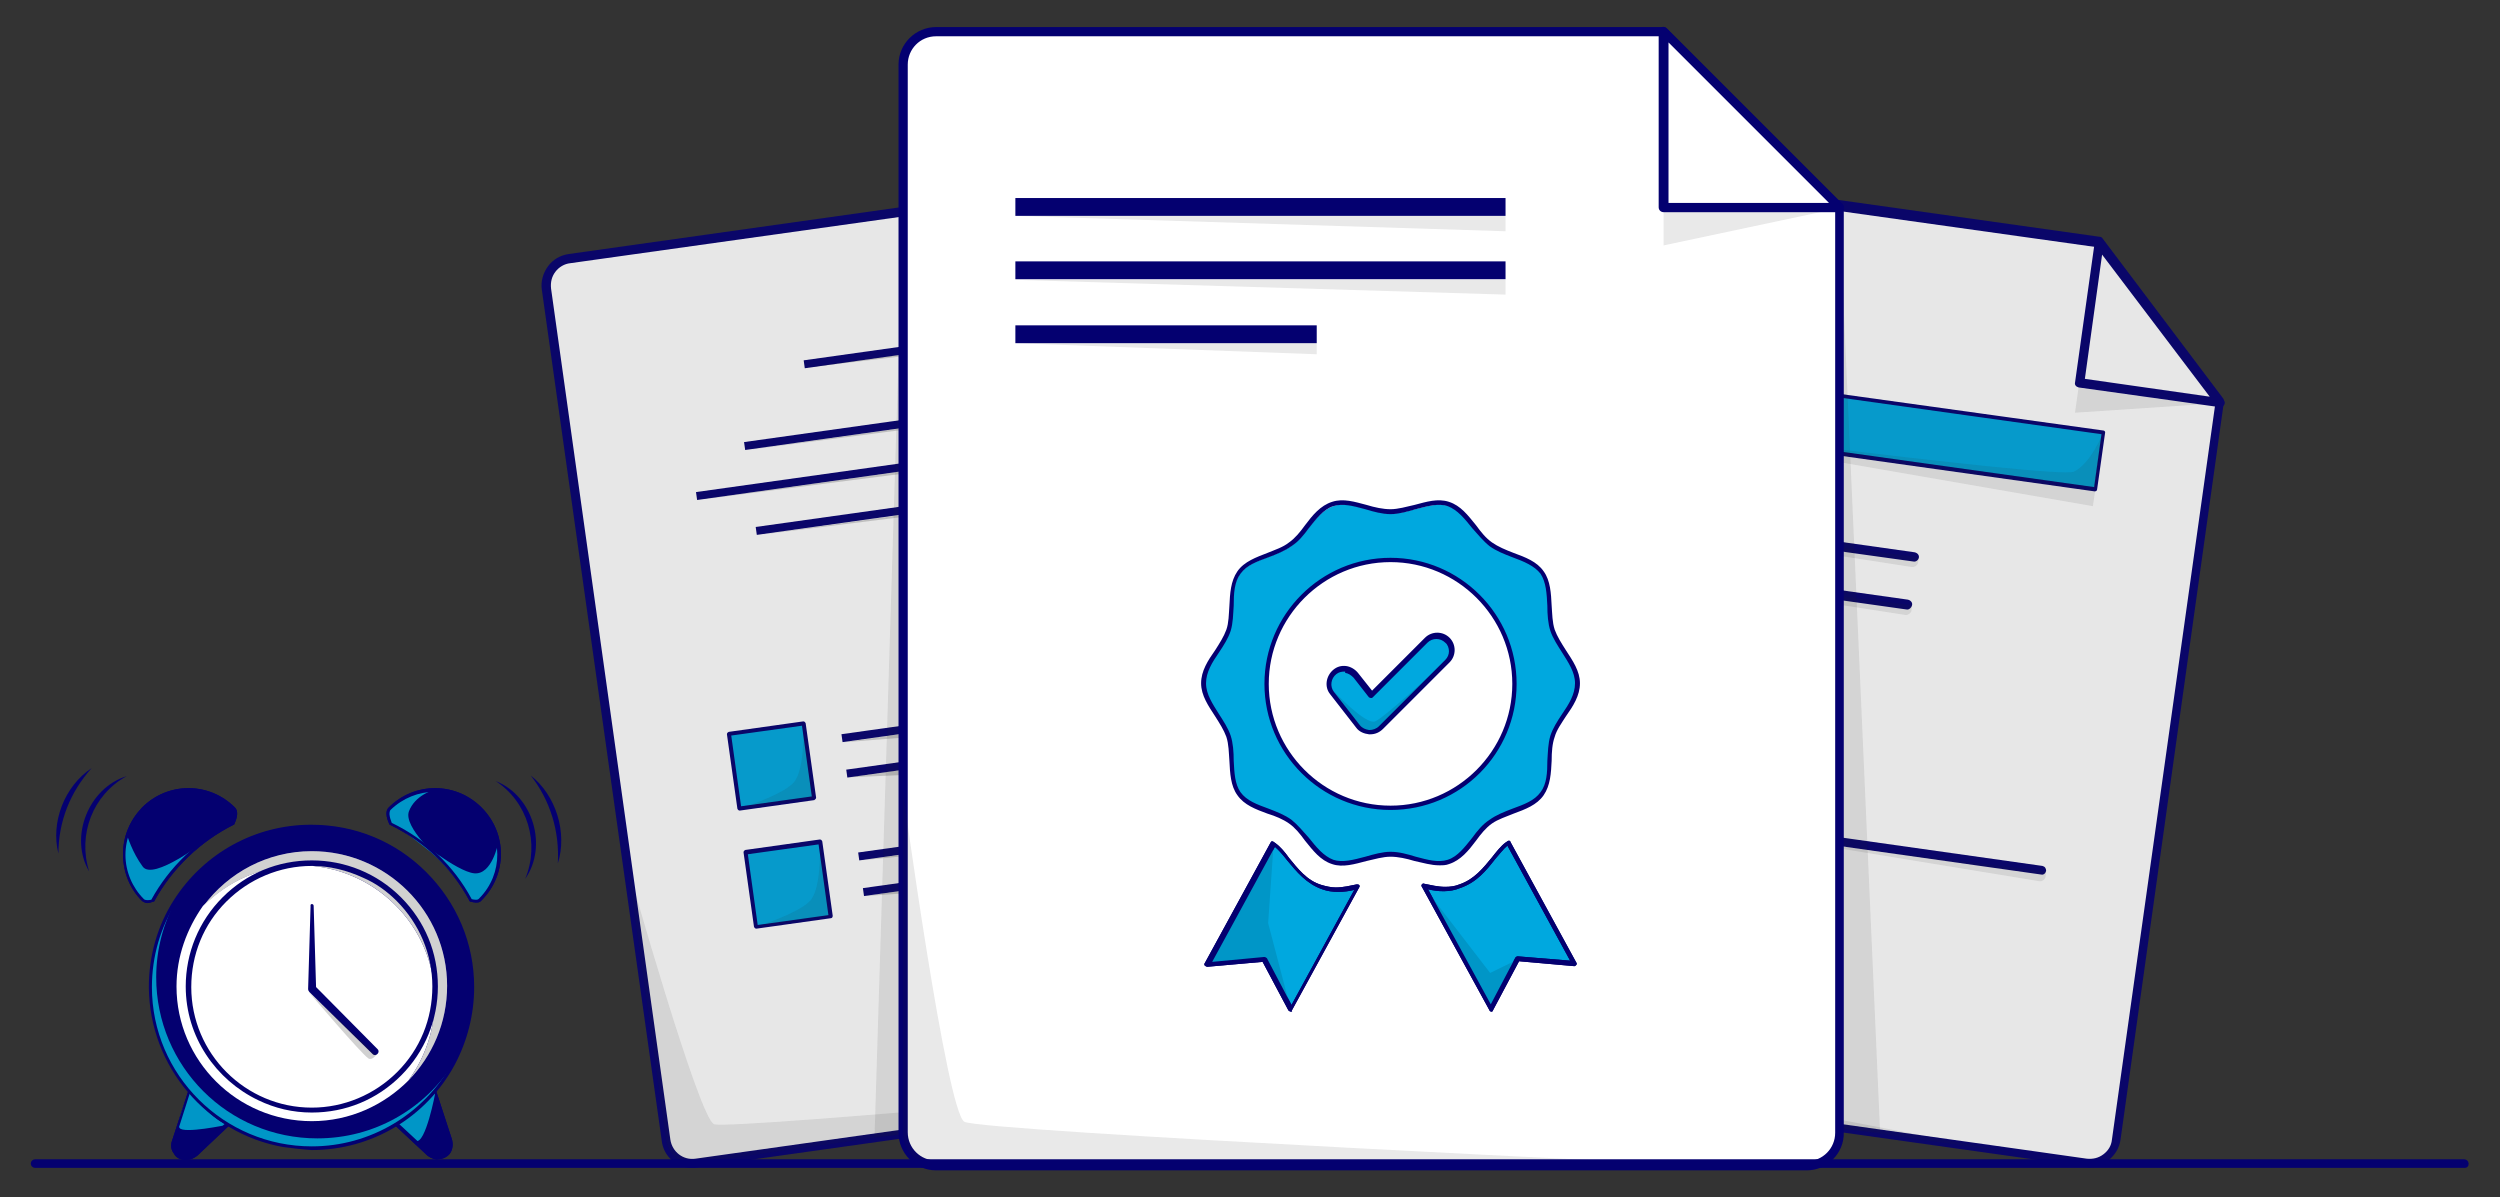
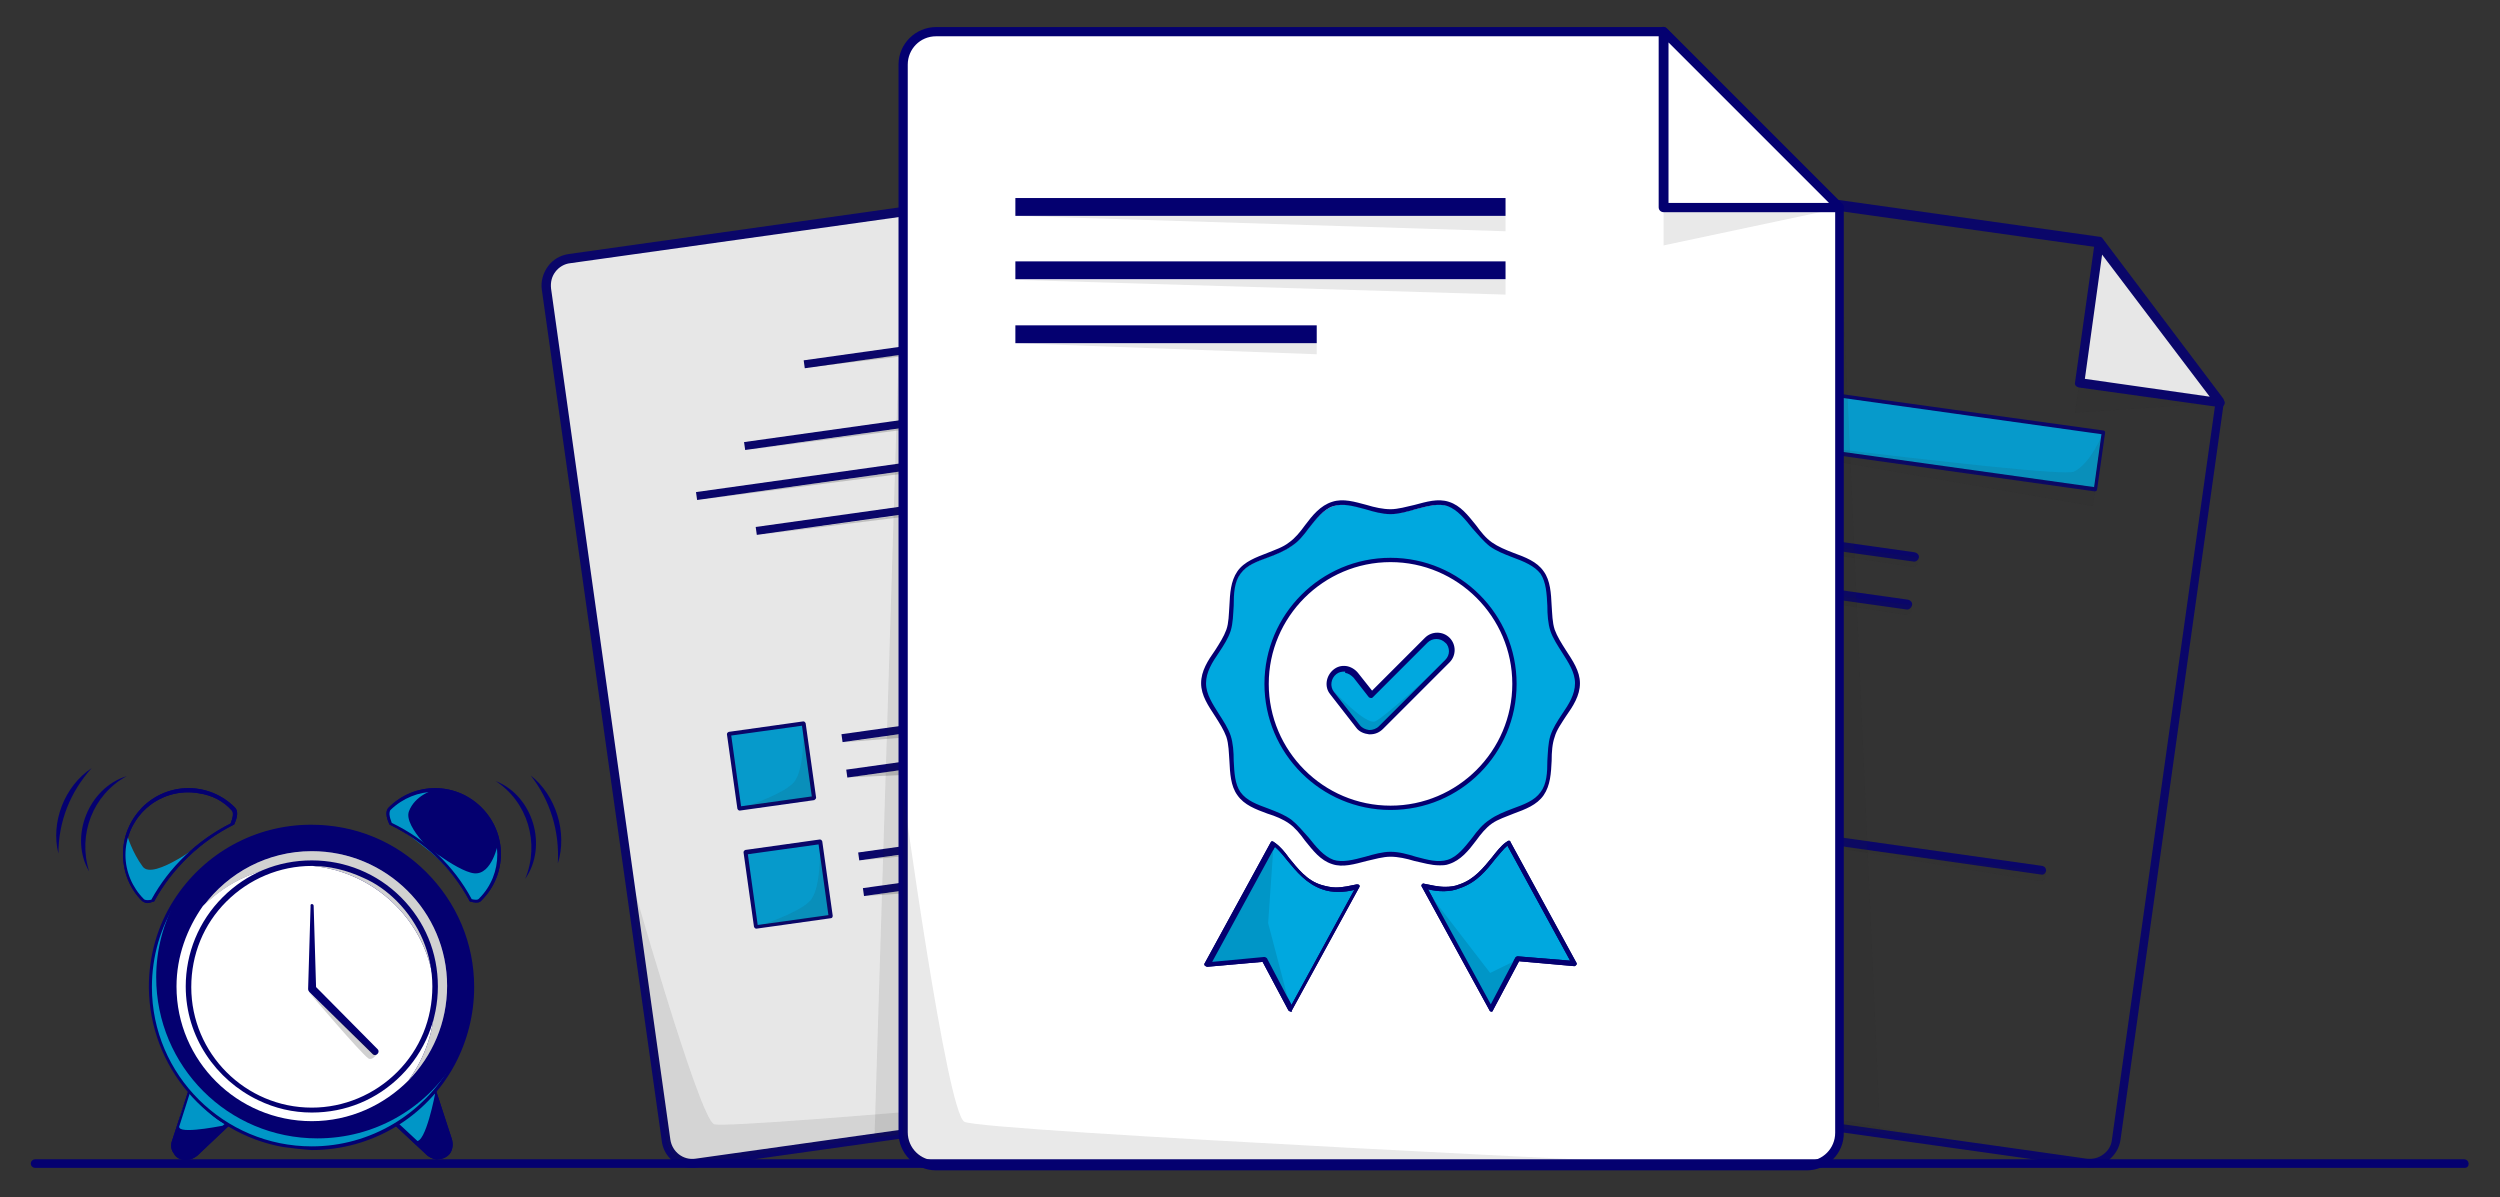
<svg xmlns="http://www.w3.org/2000/svg" version="1.1" id="Layer_1" x="0px" y="0px" viewBox="0 0 406.5 194.7" style="enable-background:new 0 0 406.5 194.7;" xml:space="preserve">
  <rect x="0" y="0" width="406.5" height="194.7" fill="#333333" stroke="none" />
  <style type="text/css">
	.st0{opacity:0.88;}
	.st1{fill:#FFFFFF;}
	.st2{fill:#040070;}
	.st3{opacity:0.1;}
	.st4{fill:#1A1A1A;}
	.st5{fill:#00A8DF;}
	.st6{opacity:0.2;}
	.st7{fill:#F2F2F2;}
	.st8{fill:#0096C7;}
	.st9{fill:none;stroke:#040070;stroke-miterlimit:10;}
</style>
  <g>
    <g>
      <g>
        <g>
          <g>
            <g class="st0">
              <g>
                <g>
                  <g>
                    <g>
                      <g>
                        <path class="st1" d="M214,174.9l12-1.7c2.4-0.3,4-2.5,3.7-4.9L212.9,48.4l-26-19.6L92.5,42.1c-2.4,0.3-4,2.5-3.7,4.9             l19.4,138.4c0.3,2.4,2.5,4,4.9,3.7l73.2-10.3L214,174.9z" />
                        <path class="st2" d="M112.6,189.9c-2.5,0-4.7-1.8-5-4.4L88.1,47.1c-0.2-1.3,0.2-2.7,1-3.8c0.8-1.1,2-1.8,3.4-2l94.3-13.3             c0.2,0,0.4,0,0.6,0.1l26,19.6c0.2,0.1,0.3,0.3,0.3,0.5l16.9,119.9c0.4,2.8-1.6,5.4-4.3,5.8l-112.9,15.9             C113.1,189.9,112.8,189.9,112.6,189.9z M186.7,29.6l-94,13.2c-0.9,0.1-1.8,0.6-2.4,1.4c-0.6,0.8-0.8,1.7-0.7,2.7             L109,185.3c0.3,2,2.1,3.4,4.1,3.1l100.8-14.2l0,0l12-1.7c2-0.3,3.3-2.1,3.1-4.1L212.2,48.8L186.7,29.6z" />
                      </g>
                    </g>
                  </g>
                  <g class="st3">
                    <g>
                      <g>
                        <polygon class="st4" points="186.9,28.8 190.8,56.5 213.3,48.3            " />
                      </g>
                    </g>
                  </g>
                  <g>
                    <g>
                      <g>
                        <polygon class="st1" points="190.1,51.6 212.9,48.4 186.9,28.8            " />
                      </g>
                    </g>
                    <g>
                      <g>
                        <path class="st2" d="M213,48.7l-22.8,3.2c-0.2,0-0.3-0.1-0.4-0.3l-3.2-22.8c0-0.1,0-0.2,0.1-0.3s0.2-0.1,0.4,0l26,19.6             c0.1,0.1,0.1,0.2,0.1,0.3C213.2,48.6,213.1,48.7,213,48.7z M190.4,51.3l21.8-3.1l-24.8-18.7L190.4,51.3z" />
                      </g>
                    </g>
                  </g>
                  <g class="st3">
                    <g>
                      <g>
                        <path class="st4" d="M214,174.9l-27.6,3.9l-73.2,10.3c-2.4,0.3-4.6-1.3-4.9-3.7l-6.2-44.4c0,0,11.5,40.8,14,41.8             C118.5,183.8,214,174.9,214,174.9z" />
                      </g>
                    </g>
                  </g>
                </g>
                <g>
                  <g>
                    <g>
                      <g>
                        <g>
                          <rect x="130.6" y="55.6" transform="matrix(0.99 -0.139 0.139 0.99 -6.345 21.7)" class="st2" width="42.7" height="1.3" />
                        </g>
                      </g>
                    </g>
                    <g>
                      <g>
                        <g>
                          <rect x="120.8" y="67.3" transform="matrix(0.99 -0.139 0.139 0.99 -7.963 22.047)" class="st2" width="65.7" height="1.3" />
                        </g>
                      </g>
                    </g>
                    <g>
                      <g>
                        <g>
                          <rect x="112.9" y="74.2" transform="matrix(0.99 -0.139 0.139 0.99 -8.915 22.247)" class="st2" width="83.3" height="1.3" />
                        </g>
                      </g>
                    </g>
                    <g>
                      <g>
                        <g>
                          <rect x="122.7" y="81.1" transform="matrix(0.99 -0.139 0.139 0.99 -9.869 22.452)" class="st2" width="65.7" height="1.3" />
                        </g>
                      </g>
                    </g>
                    <g>
                      <g>
                        <g>
                          <g>
                            <g>
                              <rect x="136.9" y="118.4" transform="matrix(0.99 -0.139 0.139 0.99 -15.168 21.195)" class="st2" width="14.1" height="1.3" />
                            </g>
                          </g>
                        </g>
                        <g>
                          <g>
                            <g>
                              <rect x="152.3" y="116.1" transform="matrix(0.99 -0.139 0.139 0.99 -14.698 23.405)" class="st2" width="15.5" height="1.3" />
                            </g>
                          </g>
                        </g>
                        <g>
                          <g>
                            <g>
                              <rect x="168.9" y="113.3" transform="matrix(0.99 -0.139 0.139 0.99 -14.101 26.209)" class="st2" width="22.8" height="1.3" />
                            </g>
                          </g>
                        </g>
                        <g>
                          <g>
                            <g>
                              <rect x="193" y="110.9" transform="matrix(0.99 -0.139 0.139 0.99 -13.598 28.576)" class="st2" width="9.1" height="1.3" />
                            </g>
                          </g>
                        </g>
                        <g>
                          <g>
                            <g>
                              <rect x="137.7" y="124.5" transform="matrix(0.99 -0.139 0.139 0.99 -16.03 21.03)" class="st2" width="9.2" height="1.3" />
                            </g>
                          </g>
                        </g>
                        <g>
                          <g>
                            <g>
                              <rect x="148.2" y="121.7" transform="matrix(0.99 -0.139 0.139 0.99 -15.454 23.741)" class="st2" width="27.7" height="1.3" />
                            </g>
                          </g>
                        </g>
                        <g>
                          <g>
                            <g>
                              <rect x="177" y="118.7" transform="matrix(0.99 -0.139 0.139 0.99 -14.821 26.71)" class="st2" width="13" height="1.3" />
                            </g>
                          </g>
                        </g>
                        <g>
                          <g>
                            <g>
                              <rect x="191.4" y="116.7" transform="matrix(0.99 -0.139 0.139 0.99 -14.423 28.579)" class="st2" width="11.5" height="1.3" />
                            </g>
                          </g>
                        </g>
                      </g>
                      <g>
                        <g>
                          <g>
                            <g>
                              <rect x="139.6" y="137.3" transform="matrix(0.99 -0.139 0.139 0.99 -17.752 22.092)" class="st2" width="19" height="1.3" />
                            </g>
                          </g>
                        </g>
                        <g>
                          <g>
                            <g>
                              <rect x="159.8" y="134.4" transform="matrix(0.99 -0.139 0.139 0.99 -17.139 24.97)" class="st2" width="20.3" height="1.3" />
                            </g>
                          </g>
                        </g>
                        <g>
                          <g>
                            <g>
                              <rect x="181.4" y="131.7" transform="matrix(0.99 -0.139 0.139 0.99 -16.578 27.607)" class="st2" width="15.5" height="1.3" />
                            </g>
                          </g>
                        </g>
                        <g>
                          <g>
                            <g>
                              <rect x="198.1" y="129.9" transform="matrix(0.99 -0.139 0.139 0.99 -16.217 29.309)" class="st2" width="6.6" height="1.3" />
                            </g>
                          </g>
                        </g>
                        <g>
                          <g>
                            <g>
                              <rect x="140.4" y="143.6" transform="matrix(0.99 -0.139 0.139 0.99 -18.649 21.761)" class="st2" width="11.6" height="1.3" />
                            </g>
                          </g>
                        </g>
                        <g>
                          <g>
                            <g>
                              <rect x="153.3" y="141.3" transform="matrix(0.99 -0.139 0.139 0.99 -18.18 23.97)" class="st2" width="17.9" height="1.3" />
                            </g>
                          </g>
                        </g>
                        <g>
                          <g>
                            <g>
                              <rect x="172.5" y="138.3" transform="matrix(0.99 -0.139 0.139 0.99 -17.548 26.942)" class="st2" width="22.8" height="1.3" />
                            </g>
                          </g>
                        </g>
                        <g>
                          <g>
                            <g>
                              <rect x="196.5" y="135.9" transform="matrix(0.99 -0.139 0.139 0.99 -17.044 29.309)" class="st2" width="9.1" height="1.3" />
                            </g>
                          </g>
                        </g>
                      </g>
                      <g>
                        <g>
                          <g>
                            <rect x="119.3" y="118.4" transform="matrix(0.99 -0.139 0.139 0.99 -16.117 18.672)" class="st5" width="12.2" height="12.2" />
                          </g>
                        </g>
                      </g>
                      <g>
                        <g>
                          <g>
                            <rect x="122" y="137.7" transform="matrix(0.99 -0.139 0.139 0.99 -18.77 19.236)" class="st5" width="12.2" height="12.2" />
                          </g>
                        </g>
                      </g>
                    </g>
                    <g>
                      <g>
                        <g>
                          <rect x="161.1" y="159" transform="matrix(0.99 -0.139 0.139 0.99 -20.385 27.28)" class="st2" width="47.5" height="0.8" />
                        </g>
                      </g>
                    </g>
                  </g>
                  <g>
                    <g>
                      <g>
                        <path class="st2" d="M132.4,130.1l-12.1,1.7c-0.2,0-0.3-0.1-0.4-0.3l-1.7-12.1c0-0.2,0.1-0.3,0.3-0.4l12.1-1.7             c0.2,0,0.3,0.1,0.4,0.3l1.7,12.1C132.7,129.9,132.5,130,132.4,130.1z M120.5,131.1l11.5-1.6l-1.6-11.5l-11.5,1.6             L120.5,131.1z" />
                      </g>
                    </g>
                  </g>
                  <g>
                    <g>
                      <g>
                        <path class="st2" d="M135.1,149.3L123,151c-0.2,0-0.3-0.1-0.4-0.3l-1.7-12.1c0-0.2,0.1-0.3,0.3-0.4l12.1-1.7             c0.2,0,0.3,0.1,0.4,0.3l1.7,12.1C135.4,149.1,135.3,149.3,135.1,149.3z M123.2,150.4l11.5-1.6l-1.6-11.5l-11.5,1.6             L123.2,150.4z" />
                      </g>
                    </g>
                  </g>
                  <g class="st3">
                    <g>
                      <g>
                        <path class="st4" d="M122.9,150.7c0,0,6.8-2.1,8.8-4.2c2-2.1,1.6-9.6,1.6-9.6L135,149L122.9,150.7z" />
                      </g>
                    </g>
                  </g>
                  <g class="st3">
                    <g>
                      <g>
                        <path class="st4" d="M120.2,131.5c0,0,6.8-2.1,8.8-4.2c2-2.1,1.6-9.6,1.6-9.6l1.7,12.1L120.2,131.5z" />
                      </g>
                    </g>
                  </g>
                </g>
                <g class="st6">
                  <g>
                    <g>
                      <polygon class="st4" points="173.2,53.9 173.3,54.8 130.9,59.8           " />
                    </g>
                  </g>
                </g>
                <g class="st6">
                  <g>
                    <g>
                      <polygon class="st4" points="186.2,64 186.3,64.8 121.2,73.2           " />
                    </g>
                  </g>
                </g>
                <g class="st6">
                  <g>
                    <g>
                      <polygon class="st4" points="195.9,69.7 196.1,70.7 113.4,81.3           " />
                    </g>
                  </g>
                </g>
                <g class="st6">
                  <g>
                    <g>
                      <polygon class="st4" points="188.1,77.9 188.3,78.9 123.1,87           " />
                    </g>
                  </g>
                </g>
                <g class="st6">
                  <g>
                    <g>
                      <polygon class="st4" points="202.1,111.5 202.2,112.4 193.1,112.8           " />
                    </g>
                  </g>
                </g>
                <g class="st6">
                  <g>
                    <g>
                      <polygon class="st4" points="191.7,113 191.8,113.8 169.1,116.1           " />
                    </g>
                  </g>
                </g>
                <g class="st6">
                  <g>
                    <g>
                      <polygon class="st4" points="167.7,116.4 167.8,117.2 152.4,118.5           " />
                    </g>
                  </g>
                </g>
                <g class="st6">
                  <g>
                    <g>
                      <polygon class="st4" points="190.1,119.1 190.2,119.9 177.3,120.9           " />
                    </g>
                  </g>
                </g>
                <g class="st6">
                  <g>
                    <g>
                      <polygon class="st4" points="202.9,117.3 203,118.1 191.5,118.9           " />
                    </g>
                  </g>
                </g>
                <g class="st6">
                  <g>
                    <g>
                      <polygon class="st4" points="151,118.7 151.1,119.6 137.1,120.7           " />
                    </g>
                  </g>
                </g>
                <g class="st6">
                  <g>
                    <g>
                      <polygon class="st4" points="147,125.1 147.1,126 137.9,126.4           " />
                    </g>
                  </g>
                </g>
                <g class="st6">
                  <g>
                    <g>
                      <polygon class="st4" points="175.8,121.1 175.9,121.9 148.4,124.9           " />
                    </g>
                  </g>
                </g>
                <g class="st6">
                  <g>
                    <g>
                      <polygon class="st4" points="196.8,131.9 196.9,132.8 181.5,134.1           " />
                    </g>
                  </g>
                </g>
                <g class="st6">
                  <g>
                    <g>
                      <polygon class="st4" points="204.8,130.8 204.9,131.6 198.2,131.7           " />
                    </g>
                  </g>
                </g>
                <g class="st6">
                  <g>
                    <g>
                      <polygon class="st4" points="158.5,137.3 158.7,138.1 139.8,139.9           " />
                    </g>
                  </g>
                </g>
                <g class="st6">
                  <g>
                    <g>
                      <polygon class="st4" points="180.1,134.2 180.2,135.1 160,137.1           " />
                    </g>
                  </g>
                </g>
                <g class="st6">
                  <g>
                    <g>
                      <polygon class="st4" points="195.2,138 195.3,138.9 172.6,141.2           " />
                    </g>
                  </g>
                </g>
                <g class="st6">
                  <g>
                    <g>
                      <polygon class="st4" points="205.6,136.5 205.7,137.4 196.6,137.8           " />
                    </g>
                  </g>
                </g>
                <g class="st6">
                  <g>
                    <g>
                      <polygon class="st4" points="208.3,156.1 208.5,157.1 161.4,163.1           " />
                    </g>
                  </g>
                </g>
                <g class="st6">
                  <g>
                    <g>
                      <polygon class="st4" points="152.1,144 152.2,144.9 140.6,145.7           " />
                    </g>
                  </g>
                </g>
                <g class="st6">
                  <g>
                    <g>
                      <polygon class="st4" points="171.2,141.4 171.3,142.2 153.5,143.8           " />
                    </g>
                  </g>
                </g>
              </g>
              <g>
                <g>
                  <g>
                    <g>
                      <g>
-                         <path class="st1" d="M327.1,187.4l12,1.7c2.4,0.3,4.6-1.3,4.9-3.7L361,65.5l-19.6-26L247,26.2c-2.4-0.3-4.6,1.3-4.9,3.7             l-19.5,138.4c-0.3,2.4,1.3,4.6,3.7,4.9l73.2,10.3L327.1,187.4z" />
                        <path class="st2" d="M339.8,189.8c-0.2,0-0.5,0-0.7-0.1l-112.9-15.9c-1.4-0.2-2.5-0.9-3.4-2c-0.8-1.1-1.2-2.4-1-3.8             l19.5-138.4c0.2-1.3,0.9-2.5,2-3.4s2.4-1.2,3.8-1l94.3,13.3c0.2,0,0.4,0.1,0.5,0.3l19.6,26c0.1,0.2,0.2,0.4,0.1,0.6             l-16.8,119.9c-0.2,1.4-0.9,2.5-2,3.4C342,189.5,340.9,189.8,339.8,189.8z M246.4,26.9c-0.8,0-1.5,0.2-2.1,0.7             c-0.8,0.6-1.3,1.4-1.4,2.4l-19.5,138.4c-0.1,0.9,0.1,1.9,0.7,2.7c0.6,0.8,1.4,1.3,2.4,1.4l100.8,14.2l0,0l12,1.7             c1,0.1,1.9-0.1,2.7-0.7c0.8-0.6,1.3-1.4,1.4-2.4l16.8-119.6l-19.2-25.5l-94-13.2C246.7,26.9,246.5,26.9,246.4,26.9z" />
                      </g>
                    </g>
                  </g>
                  <g class="st3">
                    <g>
                      <g>
                        <polygon class="st4" points="341.3,39.4 337.4,67.1 361.4,65.5            " />
                      </g>
                    </g>
                  </g>
                  <g>
                    <g>
                      <g>
                        <polygon class="st1" points="338.1,62.3 361,65.5 341.3,39.4            " />
                        <path class="st2" d="M361,66.2c0,0-0.1,0-0.1,0L338,63c-0.4-0.1-0.7-0.4-0.6-0.8l3.2-22.8c0-0.3,0.3-0.6,0.6-0.6             c0.3-0.1,0.6,0,0.8,0.3l19.6,26c0.2,0.2,0.2,0.6,0,0.8C361.5,66.1,361.2,66.2,361,66.2z M339,61.6l20.3,2.9l-17.5-23.1             L339,61.6z" />
                      </g>
                    </g>
                  </g>
                  <g class="st3">
                    <g>
                      <g>
                        <path class="st4" d="M327.1,187.4l-27.6-3.9l-73.2-10.3c-2.4-0.3-4-2.5-3.7-4.9l6.2-44.4c0,0-0.2,42.4,1.9,44.1             C232.9,169.6,327.1,187.4,327.1,187.4z" />
                      </g>
                    </g>
                  </g>
                </g>
                <g>
                  <g>
                    <g>
                      <g>
                        <g>
                          <path class="st2" d="M311.1,91.3L253,83.2c-0.5-0.1-0.8-0.5-0.7-0.9l0,0c0.1-0.4,0.5-0.8,0.9-0.7l58.1,8.2              c0.5,0.1,0.8,0.5,0.7,0.9l0,0C311.9,91.1,311.5,91.4,311.1,91.3z" />
                        </g>
                      </g>
                    </g>
                    <g>
                      <g>
                        <g>
                          <path class="st2" d="M310,99.1l-58.1-8.2c-0.5-0.1-0.8-0.5-0.7-0.9l0,0c0.1-0.4,0.5-0.8,0.9-0.7l58.1,8.2              c0.5,0.1,0.8,0.5,0.7,0.9l0,0C310.8,98.8,310.4,99.2,310,99.1z" />
                        </g>
                      </g>
                    </g>
                    <g>
                      <g>
                        <g>
                          <path class="st2" d="M290.7,104.3l-39.8-5.6c-0.5-0.1-0.8-0.5-0.7-0.9l0,0c0.1-0.4,0.5-0.8,0.9-0.7l39.8,5.6              c0.5,0.1,0.8,0.5,0.7,0.9l0,0C291.5,104,291.1,104.3,290.7,104.3z" />
                        </g>
                      </g>
                    </g>
                  </g>
                  <g>
                    <g>
                      <g>
                        <rect x="293.9" y="25.7" transform="matrix(0.139 -0.99 0.99 0.139 188.71 354.971)" class="st5" width="9.3" height="86.4" />
                      </g>
                    </g>
                    <g>
                      <g>
                        <path class="st2" d="M340.6,79.9l-85.6-12c-0.2,0-0.3-0.2-0.3-0.3l1.3-9.2c0-0.2,0.2-0.3,0.4-0.3L342,70             c0.2,0,0.3,0.2,0.3,0.3l-1.3,9.2C341,79.8,340.8,79.9,340.6,79.9z M255.5,67.3l85,11.9l1.2-8.6l-85-11.9L255.5,67.3z" />
                      </g>
                    </g>
                  </g>
                </g>
                <g>
                  <g>
                    <g>
                      <g>
                        <circle class="st5" cx="255.9" cy="130.9" r="10.4" />
                      </g>
                    </g>
                    <g>
                      <g>
                        <path class="st2" d="M254.5,141.5c-5.8-0.8-9.9-6.2-9.1-12.1c0.8-5.8,6.2-9.9,12.1-9.1c5.9,0.8,9.9,6.2,9.1,12.1             C265.7,138.3,260.3,142.4,254.5,141.5z M257.4,121c-5.5-0.8-10.6,3.1-11.4,8.6c-0.8,5.5,3.1,10.6,8.6,11.4             c5.5,0.8,10.6-3.1,11.4-8.6C266.7,126.8,262.9,121.7,257.4,121z" />
                      </g>
                    </g>
                  </g>
                  <g>
                    <g>
                      <g>
                        <path class="st7" d="M249.8,130.7c-0.4-0.1-0.6-0.4-0.5-0.7c0.5-3.7,3.9-6.2,7.6-5.7c0.4,0.1,0.6,0.4,0.5,0.7             s-0.4,0.6-0.7,0.5c-3-0.4-5.8,1.7-6.2,4.7C250.5,130.5,250.2,130.8,249.8,130.7z" />
                      </g>
                    </g>
                  </g>
                  <g>
                    <g>
                      <g>
                        <path class="st5" d="M259.5,142.3l-2.1,15.1l-4.5-4.4l-5.5,3l2.1-15.1c1.4,0.9,3.1,1.5,4.9,1.8             C256.1,142.9,257.8,142.7,259.5,142.3z" />
                      </g>
                    </g>
                    <g>
                      <g>
                        <path class="st2" d="M257.3,157.7c-0.1,0-0.1,0-0.2-0.1l-4.3-4.3l-5.3,2.9c-0.1,0.1-0.2,0.1-0.3,0             c-0.1-0.1-0.1-0.2-0.1-0.3l2.1-15.1c0-0.1,0.1-0.2,0.2-0.2c0.1-0.1,0.2,0,0.3,0c2.9,1.8,6.5,2.3,9.8,1.4             c0.1,0,0.2,0,0.3,0.1s0.1,0.2,0.1,0.3l-2.1,15.1c0,0.1-0.1,0.2-0.2,0.2C257.4,157.7,257.3,157.7,257.3,157.7z              M252.9,152.7c0.1,0,0.1,0,0.2,0.1l4,4l2-14.1c-3.1,0.8-6.6,0.3-9.4-1.3l-2,14.1l5-2.7             C252.8,152.7,252.8,152.7,252.9,152.7z" />
                      </g>
                    </g>
                  </g>
                </g>
                <g>
                  <g>
                    <g>
                      <path class="st2" d="M331.9,142.2l-40.3-5.7c-0.4-0.1-0.6-0.4-0.6-0.8l0,0c0-0.4,0.4-0.6,0.8-0.6l40.3,5.7            c0.4,0.1,0.6,0.4,0.6,0.8l0,0C332.6,142,332.3,142.3,331.9,142.2z" />
                    </g>
                  </g>
                </g>
                <g class="st3">
                  <g>
                    <g>
                      <path class="st4" d="M342,70.3c0,0-2,5.1-4.8,6.4s-82.1-9.2-82.1-9.2l85.6,12L342,70.3z" />
                    </g>
                  </g>
                </g>
                <g class="st3">
                  <g>
                    <g>
                      <polygon class="st4" points="340.7,79.6 340.3,82.3 255.1,67.5           " />
                    </g>
                  </g>
                </g>
                <g class="st3">
                  <g>
                    <g>
                      <path class="st4" d="M312,90.6l-0.1,0.8c-0.1,0.5-0.5,0.8-1,0.8l-58-9L312,90.6z" />
                    </g>
                  </g>
                </g>
                <g class="st3">
                  <g>
                    <g>
                      <path class="st4" d="M310.9,98.4l-0.1,0.9c-0.1,0.4-0.5,0.7-0.9,0.7l-58.1-9L310.9,98.4z" />
                    </g>
                  </g>
                </g>
                <g class="st3">
                  <g>
                    <g>
                      <path class="st4" d="M291.6,103.6l-0.1,0.9c-0.1,0.4-0.5,0.7-0.9,0.7l-39.8-6.4L291.6,103.6z" />
                    </g>
                  </g>
                </g>
                <g class="st3">
                  <g>
                    <g>
                      <path class="st4" d="M332.7,141.7l-0.1,0.9c-0.1,0.4-0.5,0.7-0.9,0.7l-40.2-6.6L332.7,141.7z" />
                    </g>
                  </g>
                </g>
                <g class="st3">
                  <g>
                    <g>
                      <path class="st4" d="M252.9,153l-5.5,3l1.8-12.8c0,0-0.7,10.1-0.5,10.2C248.8,153.6,250.1,153.9,252.9,153z" />
                    </g>
                  </g>
                </g>
                <g class="st3">
                  <g>
                    <g>
                      <path class="st4" d="M266.2,132.4c-0.8,5.7-6,9.6-11.7,8.8c-4-0.6-7.2-3.4-8.4-7c1.6,2,4,3.5,6.7,3.9            c5.7,0.8,10.9-3.2,11.7-8.8c0.2-1.6,0.1-3.3-0.4-4.8C265.8,126.7,266.7,129.5,266.2,132.4z" />
                    </g>
                  </g>
                </g>
              </g>
              <g class="st3">
                <g>
                  <polygon class="st4" points="299.1,34.5 305.7,184.1 298.3,183.5 293.6,72         " />
                </g>
              </g>
              <g class="st3">
                <g>
                  <polygon class="st4" points="146.8,35.4 149.9,182.7 146.9,184.5 142.2,184.9         " />
                </g>
              </g>
            </g>
          </g>
        </g>
      </g>
      <g>
        <g>
          <g>
            <g>
              <path class="st1" d="M278.6,189.6h15.1c3,0,5.4-2.4,5.4-5.4V33.8L270.5,5.1H152.2c-3,0-5.4,2.4-5.4,5.4v173.6        c0,3,2.4,5.4,5.4,5.4H244L278.6,189.6L278.6,189.6L278.6,189.6z" />
              <path class="st2" d="M293.8,190.3h-15.1c0,0-0.1,0-0.1,0H152.2c-3.4,0-6.1-2.8-6.1-6.1V10.5c0-3.4,2.8-6.1,6.1-6.1h118.3        c0.2,0,0.4,0.1,0.5,0.2l28.6,28.6c0.1,0.1,0.2,0.3,0.2,0.5v150.4C299.9,187.5,297.1,190.3,293.8,190.3z M278.8,188.8h15        c2.6,0,4.6-2.1,4.6-4.6V34.1L270.2,5.9h-118c-2.6,0-4.6,2.1-4.6,4.6v173.6c0,2.6,2.1,4.6,4.6,4.6h126.5        C278.7,188.8,278.7,188.8,278.8,188.8z" />
            </g>
          </g>
          <g class="st3">
            <g>
              <polygon class="st4" points="270.5,5.1 270.5,39.9 299.7,33.7       " />
            </g>
          </g>
          <g>
            <g>
              <polygon class="st1" points="270.5,33.8 299.1,33.8 270.5,5.1       " />
              <path class="st2" d="M299.1,34.5h-28.6c-0.4,0-0.8-0.3-0.8-0.8V5.1c0-0.3,0.2-0.6,0.5-0.7c0.3-0.1,0.6,0,0.8,0.2l28.6,28.6        c0.2,0.2,0.3,0.5,0.2,0.8C299.7,34.3,299.4,34.5,299.1,34.5z M271.3,33h26.1L271.3,6.9V33z" />
            </g>
          </g>
        </g>
        <g>
          <g>
            <g>
              <g>
                <g>
                  <path class="st5" d="M217.4,144.6c1.2,0,2.4-0.2,3.5-0.5l-11,20.1l-4.3-8.2l-9.2,0.8l10.7-19.6c0.1,0.1,0.2,0.1,0.3,0.2          c0.7,0.5,1.4,1.4,2.1,2.3c1.4,1.8,3,3.8,5.5,4.6C215.8,144.5,216.6,144.6,217.4,144.6z" />
                </g>
                <g>
                  <path class="st2" d="M209.9,164.5L209.9,164.5c-0.1,0-0.3-0.1-0.4-0.2l-4.2-7.9l-9,0.8c-0.1,0-0.3-0.1-0.4-0.2          c-0.1-0.1-0.1-0.3,0-0.4l10.7-19.6c0.1-0.1,0.1-0.2,0.2-0.2c0.1,0,0.2,0,0.3,0.1c0.1,0.1,0.2,0.1,0.3,0.2          c0.7,0.5,1.5,1.4,2.2,2.4c1.4,1.7,2.9,3.7,5.3,4.4c0.7,0.2,1.5,0.4,2.3,0.4c1.2,0,2.4-0.3,3.4-0.5c0.1,0,0.3,0,0.4,0.1          c0.1,0.1,0.1,0.3,0,0.4l-11,20.1C210.2,164.5,210.1,164.5,209.9,164.5z M205.6,155.6c0.1,0,0.3,0.1,0.4,0.2l4,7.6l10.2-18.7          c-1.6,0.4-3.6,0.5-5.2-0.1c-2.6-0.9-4.2-2.9-5.7-4.7c-0.7-0.9-1.4-1.7-2-2.2l-10.2,18.7L205.6,155.6          C205.6,155.6,205.6,155.6,205.6,155.6z" />
                </g>
              </g>
              <g>
                <g>
                  <path class="st5" d="M256,156.8l-9.2-0.8l-4.3,8.2l-11-20.1c1.1,0.3,2.3,0.5,3.5,0.5l0,0c0.8,0,1.6-0.1,2.4-0.4          c2.5-0.8,4.1-2.8,5.5-4.6c0.7-0.9,1.5-1.8,2.1-2.3c0.1-0.1,0.2-0.1,0.3-0.2L256,156.8z" />
                </g>
                <g>
                  <path class="st2" d="M242.5,164.5c-0.1,0-0.3-0.1-0.3-0.2l-11-20.1c-0.1-0.1-0.1-0.3,0-0.4s0.2-0.2,0.4-0.1          c1,0.2,2.2,0.5,3.4,0.5c0.8,0,1.6-0.1,2.3-0.4c2.4-0.8,3.9-2.7,5.3-4.4c0.7-0.9,1.5-1.9,2.2-2.4c0.1-0.1,0.2-0.1,0.3-0.2          c0.1-0.1,0.2-0.1,0.3-0.1c0.1,0,0.2,0.1,0.2,0.2l10.7,19.6c0.1,0.1,0.1,0.3,0,0.4c-0.1,0.1-0.2,0.2-0.3,0.2l-9-0.8l-4.2,7.9          C242.7,164.5,242.6,164.5,242.5,164.5L242.5,164.5z M232.2,144.6l10.2,18.7l4-7.6c0.1-0.1,0.2-0.2,0.4-0.2l8.5,0.7          l-10.2-18.7c-0.6,0.5-1.3,1.4-2,2.2c-1.4,1.8-3,3.8-5.7,4.7C235.8,145.1,233.8,145,232.2,144.6z" />
                </g>
              </g>
            </g>
            <g>
              <g>
                <polygon class="st8" points="205.6,156 196.4,156.8 207.1,137.1 206.2,150.1 209.9,164.2        " />
              </g>
            </g>
            <g>
              <g>
                <path class="st5" d="M252.5,102.6c-1-2.9,0-6.9-1.7-9.3c-1.8-2.5-5.9-2.7-8.3-4.5c-2.4-1.8-3.9-5.6-6.9-6.5         c-2.8-0.9-6.3,1.2-9.4,1.2s-6.6-2.2-9.4-1.2c-2.9,1-4.4,4.8-6.9,6.5c-2.5,1.8-6.5,2.1-8.3,4.5c-1.8,2.4-0.8,6.4-1.7,9.3         c-0.9,2.8-4.1,5.4-4.1,8.6s3.1,5.7,4.1,8.6c1,2.9,0,6.9,1.7,9.3c1.8,2.5,5.9,2.7,8.3,4.5c2.4,1.8,3.9,5.6,6.9,6.5         c2.8,0.9,6.3-1.2,9.4-1.2s6.6,2.2,9.4,1.2c2.9-1,4.4-4.8,6.9-6.5c2.5-1.8,6.5-2.1,8.3-4.5c1.8-2.4,0.8-6.4,1.7-9.3         c0.9-2.8,4.1-5.4,4.1-8.6C256.5,108.1,253.4,105.5,252.5,102.6z M226.1,131.4c-11.1,0-20.2-9-20.2-20.2S215,91,226.1,91         s20.2,9,20.2,20.2S237.3,131.4,226.1,131.4z" />
              </g>
            </g>
            <g>
              <g>
                <path class="st5" d="M235.4,107.5l-10.8,10.8c-0.5,0.5-1.1,0.7-1.7,0.7c0,0-0.1,0-0.1,0c-0.7-0.1-1.4-0.4-1.8-0.9l-4.2-5.4         c-0.8-1.1-0.6-2.6,0.4-3.4c1.1-0.8,2.6-0.6,3.4,0.4l2.5,3.2l8.9-8.9c1-1,2.5-1,3.5,0C236.3,105,236.3,106.6,235.4,107.5z" />
              </g>
            </g>
            <g>
              <g>
                <path class="st8" d="M233.5,108.9c0,0-8.3,7.7-9.9,8.4c-1.6,0.6-6.7-4.9-6.7-4.9s4,6.3,5.4,6.7c1.8,0.5,4.6-3.5,4.6-3.5         L233.5,108.9z" />
              </g>
            </g>
            <g>
              <g>
                <g>
                  <path class="st2" d="M234,140.7c-1.3,0-2.6-0.4-4-0.7c-1.3-0.4-2.7-0.7-3.9-0.7s-2.6,0.4-3.9,0.7c-1.9,0.5-3.9,1.1-5.6,0.5          c-1.9-0.6-3.1-2.2-4.4-3.8c-0.8-1.1-1.6-2.1-2.6-2.8c-1-0.7-2.2-1.2-3.5-1.6c-1.9-0.7-3.8-1.4-4.9-3          c-1.1-1.5-1.2-3.6-1.3-5.6c-0.1-1.3-0.1-2.7-0.5-3.9c-0.4-1.1-1.1-2.2-1.8-3.3c-1.1-1.7-2.3-3.4-2.3-5.4          c0-2,1.1-3.7,2.3-5.4c0.7-1.1,1.4-2.2,1.8-3.3c0.4-1.1,0.4-2.5,0.5-3.9c0.1-2,0.2-4,1.3-5.6c1.1-1.6,3.1-2.3,4.9-3          c1.2-0.5,2.5-0.9,3.5-1.7c1-0.7,1.8-1.7,2.6-2.8c1.2-1.6,2.5-3.2,4.4-3.8c1.8-0.6,3.7,0,5.6,0.5c1.3,0.4,2.7,0.7,3.9,0.7          s2.6-0.4,3.9-0.7c1.9-0.5,3.8-1.1,5.6-0.5c1.9,0.6,3.1,2.2,4.4,3.8c0.8,1.1,1.6,2.1,2.6,2.8c1,0.7,2.2,1.2,3.5,1.7          c1.9,0.7,3.8,1.4,4.9,3c1.1,1.5,1.2,3.6,1.3,5.6c0.1,1.3,0.1,2.7,0.5,3.9l0,0c0.4,1.1,1.1,2.2,1.8,3.3          c1.1,1.7,2.3,3.4,2.3,5.4c0,2-1.1,3.7-2.3,5.4c-0.7,1.1-1.5,2.2-1.8,3.3c-0.4,1.1-0.5,2.5-0.5,3.9c-0.1,2-0.2,4-1.3,5.6          c-1.1,1.6-3,2.3-4.9,3c-1.2,0.5-2.5,0.9-3.5,1.6c-1,0.7-1.8,1.7-2.6,2.8c-1.2,1.6-2.5,3.2-4.4,3.8          C235.1,140.7,234.6,140.7,234,140.7z M226.1,138.5c1.4,0,2.8,0.4,4.1,0.8c1.9,0.5,3.6,1,5.2,0.5c1.6-0.5,2.8-2.1,4-3.6          c0.8-1.1,1.7-2.2,2.8-2.9c1.1-0.8,2.4-1.3,3.7-1.8c1.9-0.7,3.6-1.3,4.6-2.7c1-1.3,1.1-3.2,1.1-5.1c0.1-1.4,0.1-2.8,0.5-4.1          c0.4-1.2,1.1-2.3,1.9-3.5c1.1-1.6,2.1-3.2,2.1-5s-1.1-3.4-2.1-5c-0.7-1.1-1.5-2.3-1.9-3.5c-0.4-1.2-0.5-2.7-0.5-4.1          c-0.1-2-0.2-3.8-1.1-5.2c-1-1.3-2.7-2-4.6-2.7c-1.3-0.5-2.6-1-3.7-1.8c-1-0.8-1.9-1.9-2.8-2.9c-1.2-1.5-2.4-3-4-3.6          c-1.5-0.5-3.3,0-5.2,0.5c-1.4,0.4-2.8,0.8-4.1,0.8s-2.8-0.4-4.1-0.8c-1.9-0.5-3.6-1-5.2-0.5c-1.6,0.5-2.8,2.1-4,3.6          c-0.8,1.1-1.7,2.2-2.8,2.9c-1.1,0.8-2.4,1.3-3.7,1.8c-1.9,0.7-3.6,1.3-4.6,2.7c-1,1.3-1.1,3.2-1.1,5.2          c-0.1,1.4-0.1,2.8-0.5,4.1c-0.4,1.2-1.1,2.3-1.9,3.5c-1.1,1.6-2.1,3.2-2.1,5s1.1,3.4,2.1,5c0.7,1.1,1.5,2.3,1.9,3.5          c0.4,1.2,0.5,2.7,0.5,4.1c0.1,2,0.2,3.8,1.1,5.1c1,1.4,2.7,2,4.6,2.7c1.3,0.5,2.6,1,3.7,1.8c1,0.8,1.9,1.9,2.8,2.9          c1.2,1.5,2.4,3,4,3.6c1.5,0.5,3.3,0,5.2-0.5C223.4,138.9,224.8,138.5,226.1,138.5z M226.1,131.7c-11.3,0-20.5-9.2-20.5-20.5          c0-11.3,9.2-20.5,20.5-20.5s20.5,9.2,20.5,20.5S237.5,131.7,226.1,131.7z M226.1,91.4c-10.9,0-19.8,8.9-19.8,19.8          c0,10.9,8.9,19.8,19.8,19.8c10.9,0,19.8-8.9,19.8-19.8C245.9,100.3,237,91.4,226.1,91.4z" />
                </g>
              </g>
              <g>
                <g>
                  <path class="st2" d="M222.8,119.4h-0.2c-0.8-0.1-1.6-0.4-2.1-1.1l-4.2-5.4c-1-1.2-0.7-3,0.5-4c0.6-0.5,1.3-0.7,2.1-0.6          c0.7,0.1,1.4,0.5,1.9,1.1l2.3,2.9l8.6-8.6c1.1-1.1,2.9-1.1,4,0s1.1,2.9,0,4l-10.8,10.8C224.3,119.1,223.6,119.4,222.8,119.4          z M218.6,109.2c-0.5,0-0.9,0.1-1.3,0.4c-0.9,0.7-1.1,2-0.4,2.9l4.2,5.4c0.4,0.5,0.9,0.7,1.5,0.8h0.1c0.5,0,1.1-0.2,1.5-0.6          l10.8-10.8c0.4-0.4,0.6-0.9,0.6-1.4s-0.2-1.1-0.6-1.4c-0.8-0.8-2.1-0.8-2.9,0l-8.9,8.9c-0.1,0.1-0.2,0.1-0.3,0.1          s-0.2-0.1-0.3-0.1l-2.5-3.2c-0.4-0.4-0.8-0.7-1.4-0.8C218.8,109.2,218.7,109.2,218.6,109.2z" />
                </g>
              </g>
            </g>
            <g>
              <g>
                <polygon class="st8" points="246.8,156 242.4,164.1 231.6,144.3 242.3,158.2        " />
              </g>
            </g>
            <g>
              <g>
                <g>
                  <path class="st2" d="M209.9,164.5L209.9,164.5c-0.1,0-0.3-0.1-0.4-0.2l-4.2-7.9l-9,0.8c-0.1,0-0.3-0.1-0.4-0.2          c-0.1-0.1-0.1-0.3,0-0.4l10.7-19.6c0.1-0.1,0.1-0.2,0.2-0.2c0.1,0,0.2,0,0.3,0.1c0.1,0.1,0.2,0.1,0.3,0.2          c0.7,0.5,1.5,1.4,2.2,2.4c1.4,1.7,2.9,3.7,5.3,4.4c0.7,0.2,1.5,0.4,2.3,0.4c1.2,0,2.4-0.3,3.4-0.5c0.1,0,0.3,0,0.4,0.1          c0.1,0.1,0.1,0.3,0,0.4l-11,20.1C210.2,164.5,210.1,164.5,209.9,164.5z M205.6,155.6c0.1,0,0.3,0.1,0.4,0.2l4,7.6l10.2-18.7          c-1.6,0.4-3.6,0.5-5.2-0.1c-2.6-0.9-4.2-2.9-5.7-4.7c-0.7-0.9-1.4-1.7-2-2.2l-10.2,18.7L205.6,155.6          C205.6,155.6,205.6,155.6,205.6,155.6z" />
                </g>
              </g>
              <g>
                <g>
                  <path class="st2" d="M242.5,164.5c-0.1,0-0.3-0.1-0.3-0.2l-11-20.1c-0.1-0.1-0.1-0.3,0-0.4s0.2-0.2,0.4-0.1          c1,0.2,2.2,0.5,3.4,0.5c0.8,0,1.6-0.1,2.3-0.4c2.4-0.8,3.9-2.7,5.3-4.4c0.7-0.9,1.5-1.9,2.2-2.4c0.1-0.1,0.2-0.1,0.3-0.2          c0.1-0.1,0.2-0.1,0.3-0.1c0.1,0,0.2,0.1,0.2,0.2l10.7,19.6c0.1,0.1,0.1,0.3,0,0.4c-0.1,0.1-0.2,0.2-0.3,0.2l-9-0.8l-4.2,7.9          C242.7,164.5,242.6,164.5,242.5,164.5L242.5,164.5z M232.2,144.6l10.2,18.7l4-7.6c0.1-0.1,0.2-0.2,0.4-0.2l8.5,0.7          l-10.2-18.7c-0.6,0.5-1.3,1.4-2,2.2c-1.4,1.8-3,3.8-5.7,4.7C235.8,145.1,233.8,145,232.2,144.6z" />
                </g>
              </g>
            </g>
          </g>
          <g>
            <g>
              <g>
                <rect x="165.1" y="42.5" class="st2" width="79.7" height="2.9" />
              </g>
            </g>
          </g>
          <g>
            <g>
              <g>
                <rect x="165.1" y="52.9" class="st2" width="49" height="2.9" />
              </g>
            </g>
          </g>
          <g class="st3">
            <g>
              <polygon class="st4" points="165.1,35.1 244.8,37.6 244.8,35.1       " />
            </g>
          </g>
          <g class="st3">
            <g>
              <polygon class="st4" points="165.1,45.5 244.8,47.9 244.8,45.5       " />
            </g>
          </g>
          <g class="st3">
            <g>
              <polygon class="st4" points="165.1,55.8 214.1,57.6 214.1,55.8       " />
            </g>
          </g>
          <g>
            <g>
              <g>
                <rect x="165.1" y="32.2" class="st2" width="79.7" height="2.9" />
              </g>
            </g>
          </g>
        </g>
        <g class="st3">
          <g>
            <path class="st4" d="M278.6,189.6H244h-91.8c-3,0-5.4-2.4-5.4-5.4v-55.7c0,0,7.1,52.2,10,53.9       C159.6,184,278.6,189.6,278.6,189.6z" />
          </g>
        </g>
      </g>
    </g>
    <g>
      <g>
        <g>
          <g>
            <g>
              <g>
                <g>
                  <g>
                    <g>
                      <g>
                        <path class="st2" d="M31.1,176.3l-3,9.2c-0.5,1.4,0.6,2.9,2.1,2.9l0,0c0.6,0,1.1-0.2,1.5-0.6l5.7-5.4L31.1,176.3z" />
                      </g>
                    </g>
                    <g>
                      <g>
                        <path class="st2" d="M29.8,188.6c-0.6-0.1-1.2-0.4-1.5-1c-0.5-0.6-0.6-1.4-0.3-2.2l3-9.2c0-0.1,0.1-0.1,0.2-0.2             s0.2,0,0.2,0.1l6.4,6c0.1,0.1,0.1,0.1,0.1,0.2c0,0.1,0,0.1-0.1,0.2l-5.7,5.4c-0.5,0.4-1.1,0.7-1.7,0.7             C30.1,188.6,29.9,188.6,29.8,188.6z M31.2,176.7l-2.8,8.8c-0.2,0.6-0.1,1.2,0.3,1.7s0.9,0.8,1.6,0.8c0.5,0,1-0.2,1.3-0.5             l5.5-5.3L31.2,176.7z" />
                      </g>
                    </g>
                  </g>
                </g>
                <g>
                  <g>
                    <g>
                      <g>
                        <path class="st2" d="M70.4,176.2l3,9.2c0.5,1.4-0.6,2.9-2.1,2.9l0,0c-0.6,0-1.1-0.2-1.5-0.6l-5.8-5.4L70.4,176.2z" />
                      </g>
                    </g>
                    <g>
                      <g>
                        <path class="st2" d="M70.8,188.5c-0.5-0.1-0.9-0.3-1.3-0.6l-5.8-5.4c-0.1-0.1-0.1-0.1-0.1-0.2c0-0.1,0-0.1,0.1-0.2             l6.4-6.1c0.1-0.1,0.2-0.1,0.2-0.1c0.1,0,0.2,0.1,0.2,0.2l3,9.2c0.2,0.8,0.1,1.6-0.3,2.2s-1.2,1-2,1             C71.1,188.6,70.9,188.5,70.8,188.5z M64.4,182.3l5.6,5.2c0.4,0.3,0.8,0.5,1.3,0.5c0.6,0,1.2-0.3,1.6-0.8s0.5-1.1,0.3-1.7             l-2.9-8.8L64.4,182.3z" />
                      </g>
                    </g>
                  </g>
                </g>
                <g>
                  <g>
                    <g>
                      <path class="st8" d="M63.9,182.1c0,0,2.1,2.7,3.7,3.4c1.6,0.7,3.2-7.9,3.2-7.9S67.1,181.7,63.9,182.1z" />
                    </g>
                  </g>
                </g>
              </g>
              <g>
                <g>
                  <g>
                    <path class="st8" d="M36.9,182.9c0,0-7.1,1.5-7.7,0.5c-0.7-0.9,1.7-5.9,1.7-5.9S33.9,181.6,36.9,182.9z" />
                  </g>
                </g>
              </g>
              <g>
                <g>
                  <g>
                    <g>
                      <g>
                        <path class="st2" d="M29.8,188.6c-0.6-0.1-1.2-0.4-1.5-1c-0.5-0.6-0.6-1.4-0.3-2.2l3-9.2c0-0.1,0.1-0.1,0.2-0.2             s0.2,0,0.2,0.1l6.4,6c0.1,0.1,0.1,0.1,0.1,0.2c0,0.1,0,0.1-0.1,0.2l-5.7,5.4c-0.5,0.4-1.1,0.7-1.7,0.7             C30.1,188.6,29.9,188.6,29.8,188.6z M31.2,176.7l-2.8,8.8c-0.2,0.6-0.1,1.2,0.3,1.7s0.9,0.8,1.6,0.8c0.5,0,1-0.2,1.3-0.5             l5.5-5.3L31.2,176.7z" />
                      </g>
                    </g>
                  </g>
                </g>
                <g>
                  <g>
                    <g>
                      <g>
                        <path class="st2" d="M70.8,188.5c-0.5-0.1-0.9-0.3-1.3-0.6l-5.8-5.4c-0.1-0.1-0.1-0.1-0.1-0.2c0-0.1,0-0.1,0.1-0.2             l6.4-6.1c0.1-0.1,0.2-0.1,0.2-0.1c0.1,0,0.2,0.1,0.2,0.2l3,9.2c0.2,0.8,0.1,1.6-0.3,2.2s-1.2,1-2,1             C71.1,188.6,70.9,188.5,70.8,188.5z M64.4,182.3l5.6,5.2c0.4,0.3,0.8,0.5,1.3,0.5c0.6,0,1.2-0.3,1.6-0.8s0.5-1.1,0.3-1.7             l-2.9-8.8L64.4,182.3z" />
                      </g>
                    </g>
                  </g>
                </g>
              </g>
              <g>
                <g>
                  <g>
                    <g>
                      <g>
                        <path class="st8" d="M73.7,173c-4.4,8.1-13.1,13.6-23,13.7c-14.5,0-26.2-11.7-26.2-26.2c0-5.2,1.5-10,4.1-14.1             c4.6-7.3,12.8-12.1,22.1-12.1c14.5,0,26.2,11.7,26.2,26.2C76.9,165,75.8,169.2,73.7,173z" />
                      </g>
                    </g>
                  </g>
                </g>
                <g>
                  <g>
                    <g>
                      <g>
                        <path class="st2" d="M73.7,173c-4.7,7.3-12.8,12.1-22.1,12.1c-14.5,0-26.2-11.7-26.2-26.2c0-4.6,1.2-8.8,3.2-12.6             c4.6-7.3,12.8-12.1,22.1-12.1c14.5,0,26.2,11.7,26.2,26.2C76.9,165,75.8,169.2,73.7,173z" />
                      </g>
                    </g>
                  </g>
                </g>
                <g>
                  <g>
                    <g>
                      <g>
                        <g>
-                           <path class="st2" d="M37.8,134c-5.5,2.7-10.1,7.1-13,12.5c-0.7,0.2-1.3,0.2-1.6-0.1c-4.1-4.1-4.1-10.7,0-14.8              c4.1-4.1,10.7-4.1,14.7,0C38.4,132,38.3,132.9,37.8,134z" />
-                         </g>
+                           </g>
                      </g>
                      <g>
                        <g>
                          <path class="st2" d="M23.7,146.8c-0.3-0.1-0.5-0.2-0.6-0.3c-2-2-3.1-4.7-3.1-7.6c0-2.9,1.1-5.5,3.1-7.6              c4.2-4.2,10.9-4.2,15.1,0c0.5,0.5,0.5,1.4-0.1,2.7c0,0.1-0.1,0.1-0.1,0.1c-5.4,2.7-10,7.1-12.9,12.4              c0,0.1-0.1,0.1-0.2,0.1C24.4,146.8,24,146.9,23.7,146.8z M32.4,129c-3.2-0.6-6.6,0.4-9,2.8c-1.9,1.9-3,4.5-3,7.2              c0,2.7,1.1,5.3,3,7.2c0.2,0.2,0.7,0.2,1.2,0.1c2.9-5.3,7.5-9.7,12.9-12.4c0.4-1,0.5-1.8,0.2-2.1              C36.3,130.2,34.4,129.3,32.4,129z M37.8,134L37.8,134L37.8,134z" />
                        </g>
                      </g>
                    </g>
                  </g>
                  <g>
                    <g>
                      <g>
                        <g>
                          <path class="st2" d="M78.1,146.3c-0.3,0.3-0.9,0.4-1.6,0.1v0c-2.9-5.4-7.5-9.7-13-12.4c-0.5-1.1-0.6-2-0.2-2.4              c4.1-4.1,10.7-4.1,14.8,0C82.2,135.6,82.2,142.2,78.1,146.3z" />
                        </g>
                      </g>
                      <g>
                        <g>
                          <path class="st2" d="M76.9,146.7c-0.1,0-0.2-0.1-0.4-0.1c-0.1,0-0.2-0.1-0.2-0.2c-2.9-5.4-7.4-9.6-12.9-12.3              c-0.1,0-0.1-0.1-0.1-0.1c-0.6-1.3-0.6-2.2-0.1-2.7c4.2-4.2,10.9-4.2,15.1,0c4.2,4.2,4.2,10.9,0,15.1              C78,146.8,77.5,146.8,76.9,146.7z M76.7,146.2c0.4,0.1,1,0.2,1.2-0.1l0,0c4-4,3.9-10.4,0-14.4c-4-4-10.4-3.9-14.4,0              c-0.3,0.3-0.2,1.1,0.2,2.1C69.3,136.5,73.8,140.8,76.7,146.2z" />
                        </g>
                      </g>
                    </g>
                  </g>
                  <g>
                    <g>
                      <g>
                        <path class="st8" d="M67.4,136.1c0,0,6.8,5.6,9.7,5.9s3.9-4.9,3.9-4.9s0.8,3.8-1.7,7.8c-1.4,2.2-2.7,1.4-2.7,1.4             C72.6,140,69.5,138.3,67.4,136.1z" />
                      </g>
                    </g>
                  </g>
                  <g>
                    <g>
                      <g>
                        <path class="st8" d="M70.4,128.5c0,0-2.9,0.8-3.9,3.4s5.1,7.9,5.1,7.9s-6.9-5.6-7.7-5.7c-0.8-0.1-0.7-2.3-0.5-2.5             C63.6,131.3,66.3,128.6,70.4,128.5z" />
                      </g>
                    </g>
                  </g>
                  <g>
                    <g>
                      <g>
                        <g>
                          <path class="st2" d="M76.9,146.7c-0.1,0-0.2-0.1-0.4-0.1c-0.1,0-0.2-0.1-0.2-0.2c-2.9-5.4-7.4-9.6-12.9-12.3              c-0.1,0-0.1-0.1-0.1-0.1c-0.6-1.3-0.6-2.2-0.1-2.7c4.2-4.2,10.9-4.2,15.1,0c4.2,4.2,4.2,10.9,0,15.1              C78,146.8,77.5,146.8,76.9,146.7z M76.7,146.2c0.4,0.1,1,0.2,1.2-0.1l0,0c4-4,3.9-10.4,0-14.4c-4-4-10.4-3.9-14.4,0              c-0.3,0.3-0.2,1.1,0.2,2.1C69.3,136.5,73.8,140.8,76.7,146.2z" />
                        </g>
                      </g>
                    </g>
                  </g>
                  <g>
                    <g>
                      <g>
                        <path class="st8" d="M20.7,135.9c0,0,0.8,2.7,2.5,5c1.7,2.4,10.2-4.2,10.2-4.2s-4.9,4.1-6.6,6.6c-1.7,2.6-2,3-2.1,3.2             c-0.1,0.2-1,0.1-1.7-0.4c-0.6-0.5-2.7-3.3-2.8-6.1C20.2,137.2,20.7,135.9,20.7,135.9z" />
                      </g>
                    </g>
                  </g>
                  <g>
                    <g>
                      <g>
                        <g>
                          <path class="st2" d="M23.7,146.8c-0.3-0.1-0.5-0.2-0.6-0.3c-2-2-3.1-4.7-3.1-7.6c0-2.9,1.1-5.5,3.1-7.6              c4.2-4.2,10.9-4.2,15.1,0c0.5,0.5,0.5,1.4-0.1,2.7c0,0.1-0.1,0.1-0.1,0.1c-5.4,2.7-10,7.1-12.9,12.4              c0,0.1-0.1,0.1-0.2,0.1C24.4,146.8,24,146.9,23.7,146.8z M32.4,129c-3.2-0.6-6.6,0.4-9,2.8c-1.9,1.9-3,4.5-3,7.2              c0,2.7,1.1,5.3,3,7.2c0.2,0.2,0.7,0.2,1.2,0.1c2.9-5.3,7.5-9.7,12.9-12.4c0.4-1,0.5-1.8,0.2-2.1              C36.3,130.2,34.4,129.3,32.4,129z M37.8,134L37.8,134L37.8,134z" />
                        </g>
                      </g>
                    </g>
                  </g>
                </g>
                <g>
                  <g>
                    <g>
                      <path class="st2" d="M46.7,182.3c-4.4-0.8-8.5-2.9-11.7-6.1c-4.2-4.2-6.5-9.8-6.5-15.7c0-4.8,1.5-9.4,4.4-13.2            c4.2-5.6,10.8-9,17.8-9c5.9,0,11.5,2.3,15.7,6.5s6.5,9.8,6.5,15.7c0,5.8-2.2,11.3-6.3,15.5c-4.2,4.3-9.8,6.7-15.8,6.7            C49.4,182.6,48.1,182.5,46.7,182.3z M54.6,139.1c-1.3-0.2-2.6-0.4-3.9-0.3c-6.8,0-13.3,3.3-17.4,8.8            c-2.8,3.8-4.3,8.2-4.3,12.9c0,5.8,2.3,11.2,6.4,15.3c4.1,4.1,9.6,6.4,15.3,6.4c5.9,0,11.4-2.3,15.5-6.6            c4-4.1,6.2-9.5,6.2-15.2l0,0c0-5.8-2.3-11.2-6.4-15.3C62.9,141.9,58.9,139.8,54.6,139.1z" />
                    </g>
                  </g>
                </g>
                <g>
                  <g>
                    <g>
                      <path class="st1" d="M48.7,140.7c12.1,0,22,9.8,22,21.9c0,4.9-1.6,9.4-4.3,13.1c3.9-4,6.3-9.4,6.3-15.4            c0-12.1-9.9-21.9-22-21.9c-7.2,0-13.6,3.5-17.6,8.9C37.1,143.3,42.6,140.7,48.7,140.7z" />
                    </g>
                  </g>
                </g>
                <g>
                  <g>
                    <g>
                      <g>
                        <path class="st1" d="M28.7,160.4c0,12.1,9.9,21.9,22,21.9c6.2,0,11.7-2.6,15.7-6.6c2.7-3.7,4.3-8.2,4.3-13.1             c0-12.1-9.9-21.9-22-21.9c-6.2,0-11.7,2.6-15.7,6.6C30.4,151,28.7,155.5,28.7,160.4z" />
                      </g>
                    </g>
                  </g>
                  <g class="st6">
                    <g>
                      <g>
                        <path class="st4" d="M48.7,140.7c12.1,0,22,9.8,22,21.9c0,4.9-1.6,9.4-4.3,13.1c3.9-4,6.3-9.4,6.3-15.4             c0-12.1-9.9-21.9-22-21.9c-7.2,0-13.6,3.5-17.6,8.9C37.1,143.3,42.6,140.7,48.7,140.7z" />
                      </g>
                    </g>
                  </g>
                </g>
              </g>
              <g>
                <g>
                  <g>
                    <g>
                      <path class="st2" d="M46,186.5c-12.3-2.2-21.7-13-21.8-26c0-5.1,1.4-10,4.1-14.2c4.9-7.6,13.2-12.2,22.3-12.2            c7.1,0,13.7,2.7,18.7,7.7c5,5,7.8,11.6,7.8,18.7c0,4.4-1.1,8.8-3.2,12.7l0,0c-4.6,8.5-13.5,13.8-23.2,13.8            C49.1,186.9,47.5,186.7,46,186.5z M55.4,134.9c-1.5-0.3-3.1-0.4-4.7-0.4c-8.9,0-17.1,4.5-21.9,12c-2.7,4.2-4.1,9-4.1,14            c0,14.3,11.7,25.9,26,25.9c9.5,0,18.2-5.2,22.8-13.5c2.1-3.8,3.2-8.1,3.2-12.4c0-6.9-2.7-13.4-7.6-18.4            C65.3,138.3,60.5,135.8,55.4,134.9z M73.7,173L73.7,173L73.7,173z" />
                    </g>
                  </g>
                </g>
              </g>
            </g>
            <g>
              <g>
                <g>
                  <g>
                    <path class="st2" d="M51,147.3l0.4,13.5l-0.2-0.5l10.2,10.3c0.5,0.5-0.3,1.3-0.8,0.8l-10.3-10.1c-0.1-0.1-0.2-0.3-0.2-0.5           l0.4-13.5C50.4,146.9,51,146.9,51,147.3L51,147.3z" />
                  </g>
                </g>
              </g>
            </g>
            <g>
              <g>
                <g>
                  <g>
                    <g>
                      <path class="st2" d="M42,178.9c-6.9-3.3-11.8-10.3-11.8-18.5c0-5.4,2.1-10.6,6-14.5c3.9-3.9,9-6,14.5-6            c5.4,0,10.6,2.1,14.5,6c3.9,3.9,6,9,6,14.5c0,5.4-2.1,10.6-6,14.5c-3.9,3.9-9,6-14.5,6C47.6,180.9,44.7,180.2,42,178.9z             M59,142.7c-2.6-1.2-5.4-1.9-8.3-1.9c-5.2,0-10.2,2.1-13.9,5.8c-3.7,3.7-5.7,8.6-5.7,13.9c0,10.8,8.8,19.6,19.6,19.6l0,0            c5.2,0,10.2-2.1,13.9-5.8c3.7-3.7,5.7-8.6,5.7-13.9c0-5.2-2.1-10.2-5.8-13.9C62.9,144.9,61.1,143.6,59,142.7z" />
                    </g>
                  </g>
                </g>
              </g>
            </g>
          </g>
        </g>
        <g class="st6">
          <g>
            <g>
              <path class="st4" d="M50.2,161.3c0,0,8.4,9.9,9.7,10.8c0.6,0.4,1.3-0.6,1.3-0.6L50.2,161.3z" />
            </g>
          </g>
        </g>
      </g>
      <g>
        <g>
          <g>
            <g>
              <path class="st2" d="M9.5,138.8c-1.3-5.1,1-11,5.4-13.9C11.4,128.8,9.5,133.6,9.5,138.8L9.5,138.8z" />
            </g>
          </g>
        </g>
        <g>
          <g>
            <g>
              <path class="st2" d="M14.5,141.7c-3.3-5.6-0.1-13.6,6.1-15.5C15.1,129.2,12.6,135.7,14.5,141.7L14.5,141.7z" />
            </g>
          </g>
        </g>
      </g>
      <g>
        <g>
          <g>
            <g>
              <path class="st2" d="M86.3,126.1c4.1,3.2,6,9.3,4.4,14.3C91,135.2,89.5,130.2,86.3,126.1L86.3,126.1z" />
            </g>
          </g>
        </g>
        <g>
          <g>
            <g>
              <path class="st2" d="M80.6,127c6.1,2.4,8.5,10.6,4.8,15.9C87.8,137.1,85.8,130.4,80.6,127L80.6,127z" />
            </g>
          </g>
        </g>
      </g>
    </g>
    <g>
      <path class="st9" d="M400.8,189.4H5.7c-0.1,0-0.2-0.1-0.2-0.2s0.1-0.2,0.2-0.2h395c0.1,0,0.2,0.1,0.2,0.2S400.9,189.4,400.8,189.4    z" />
    </g>
  </g>
</svg>